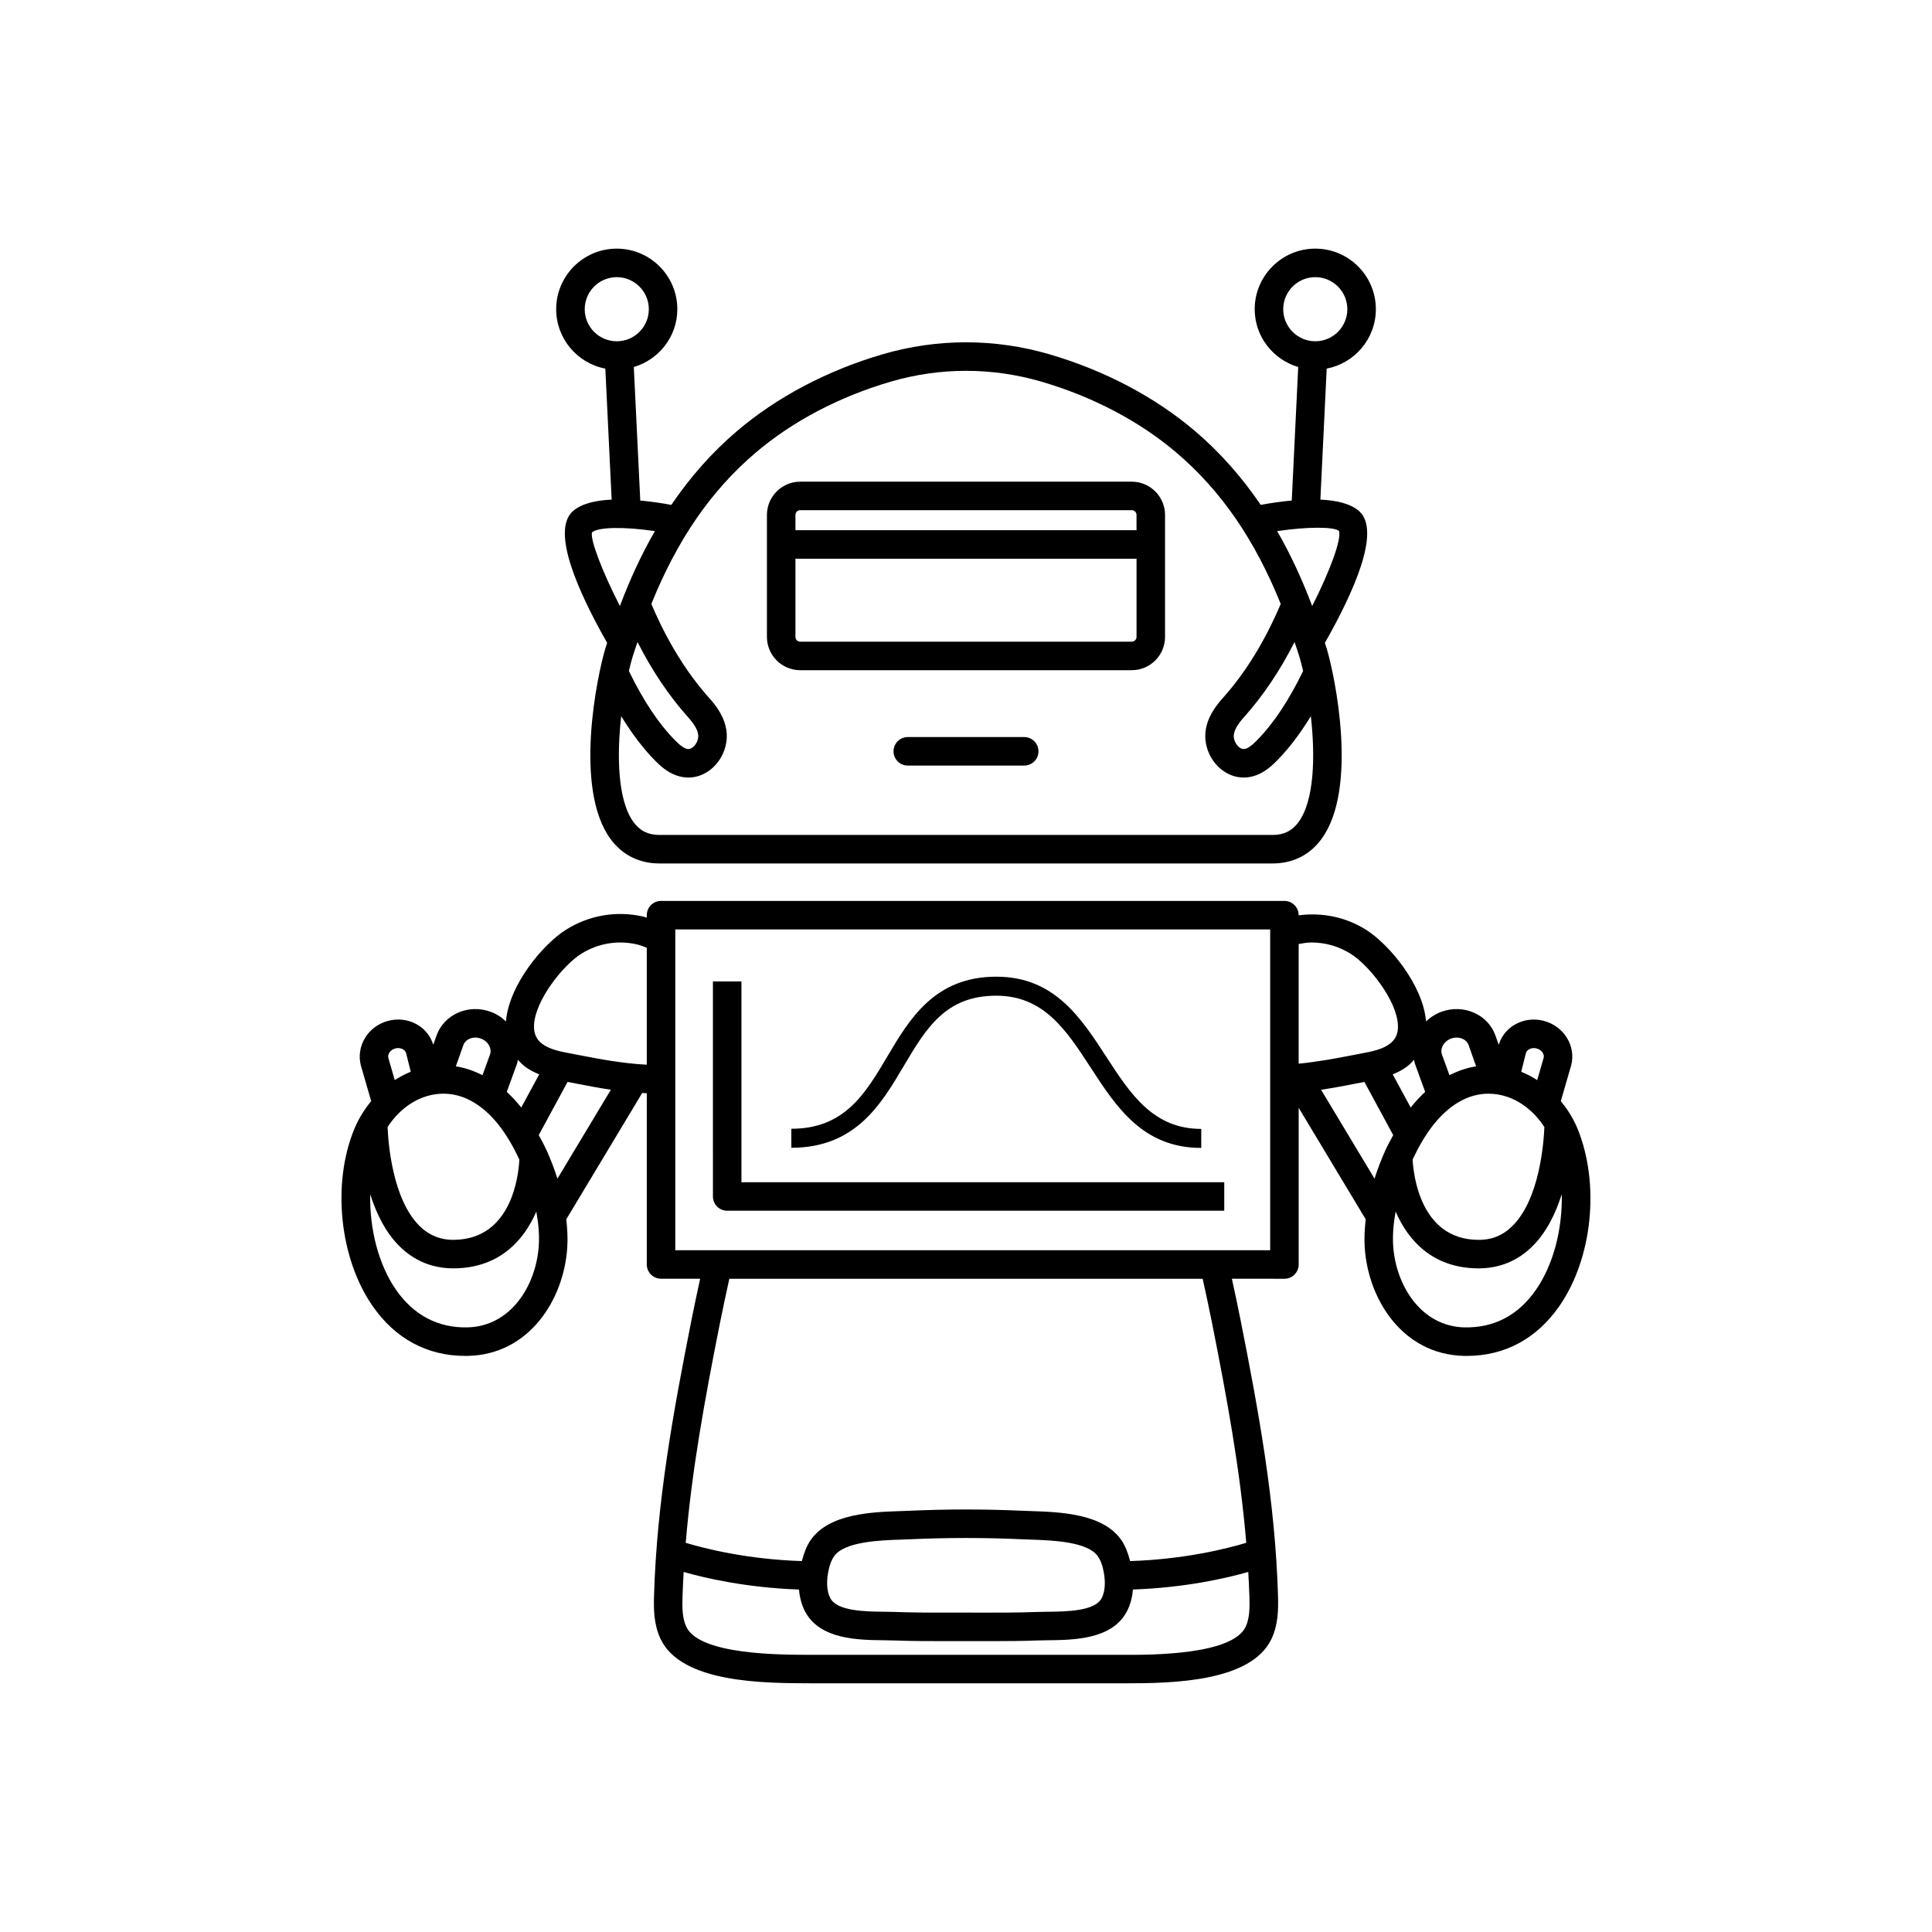
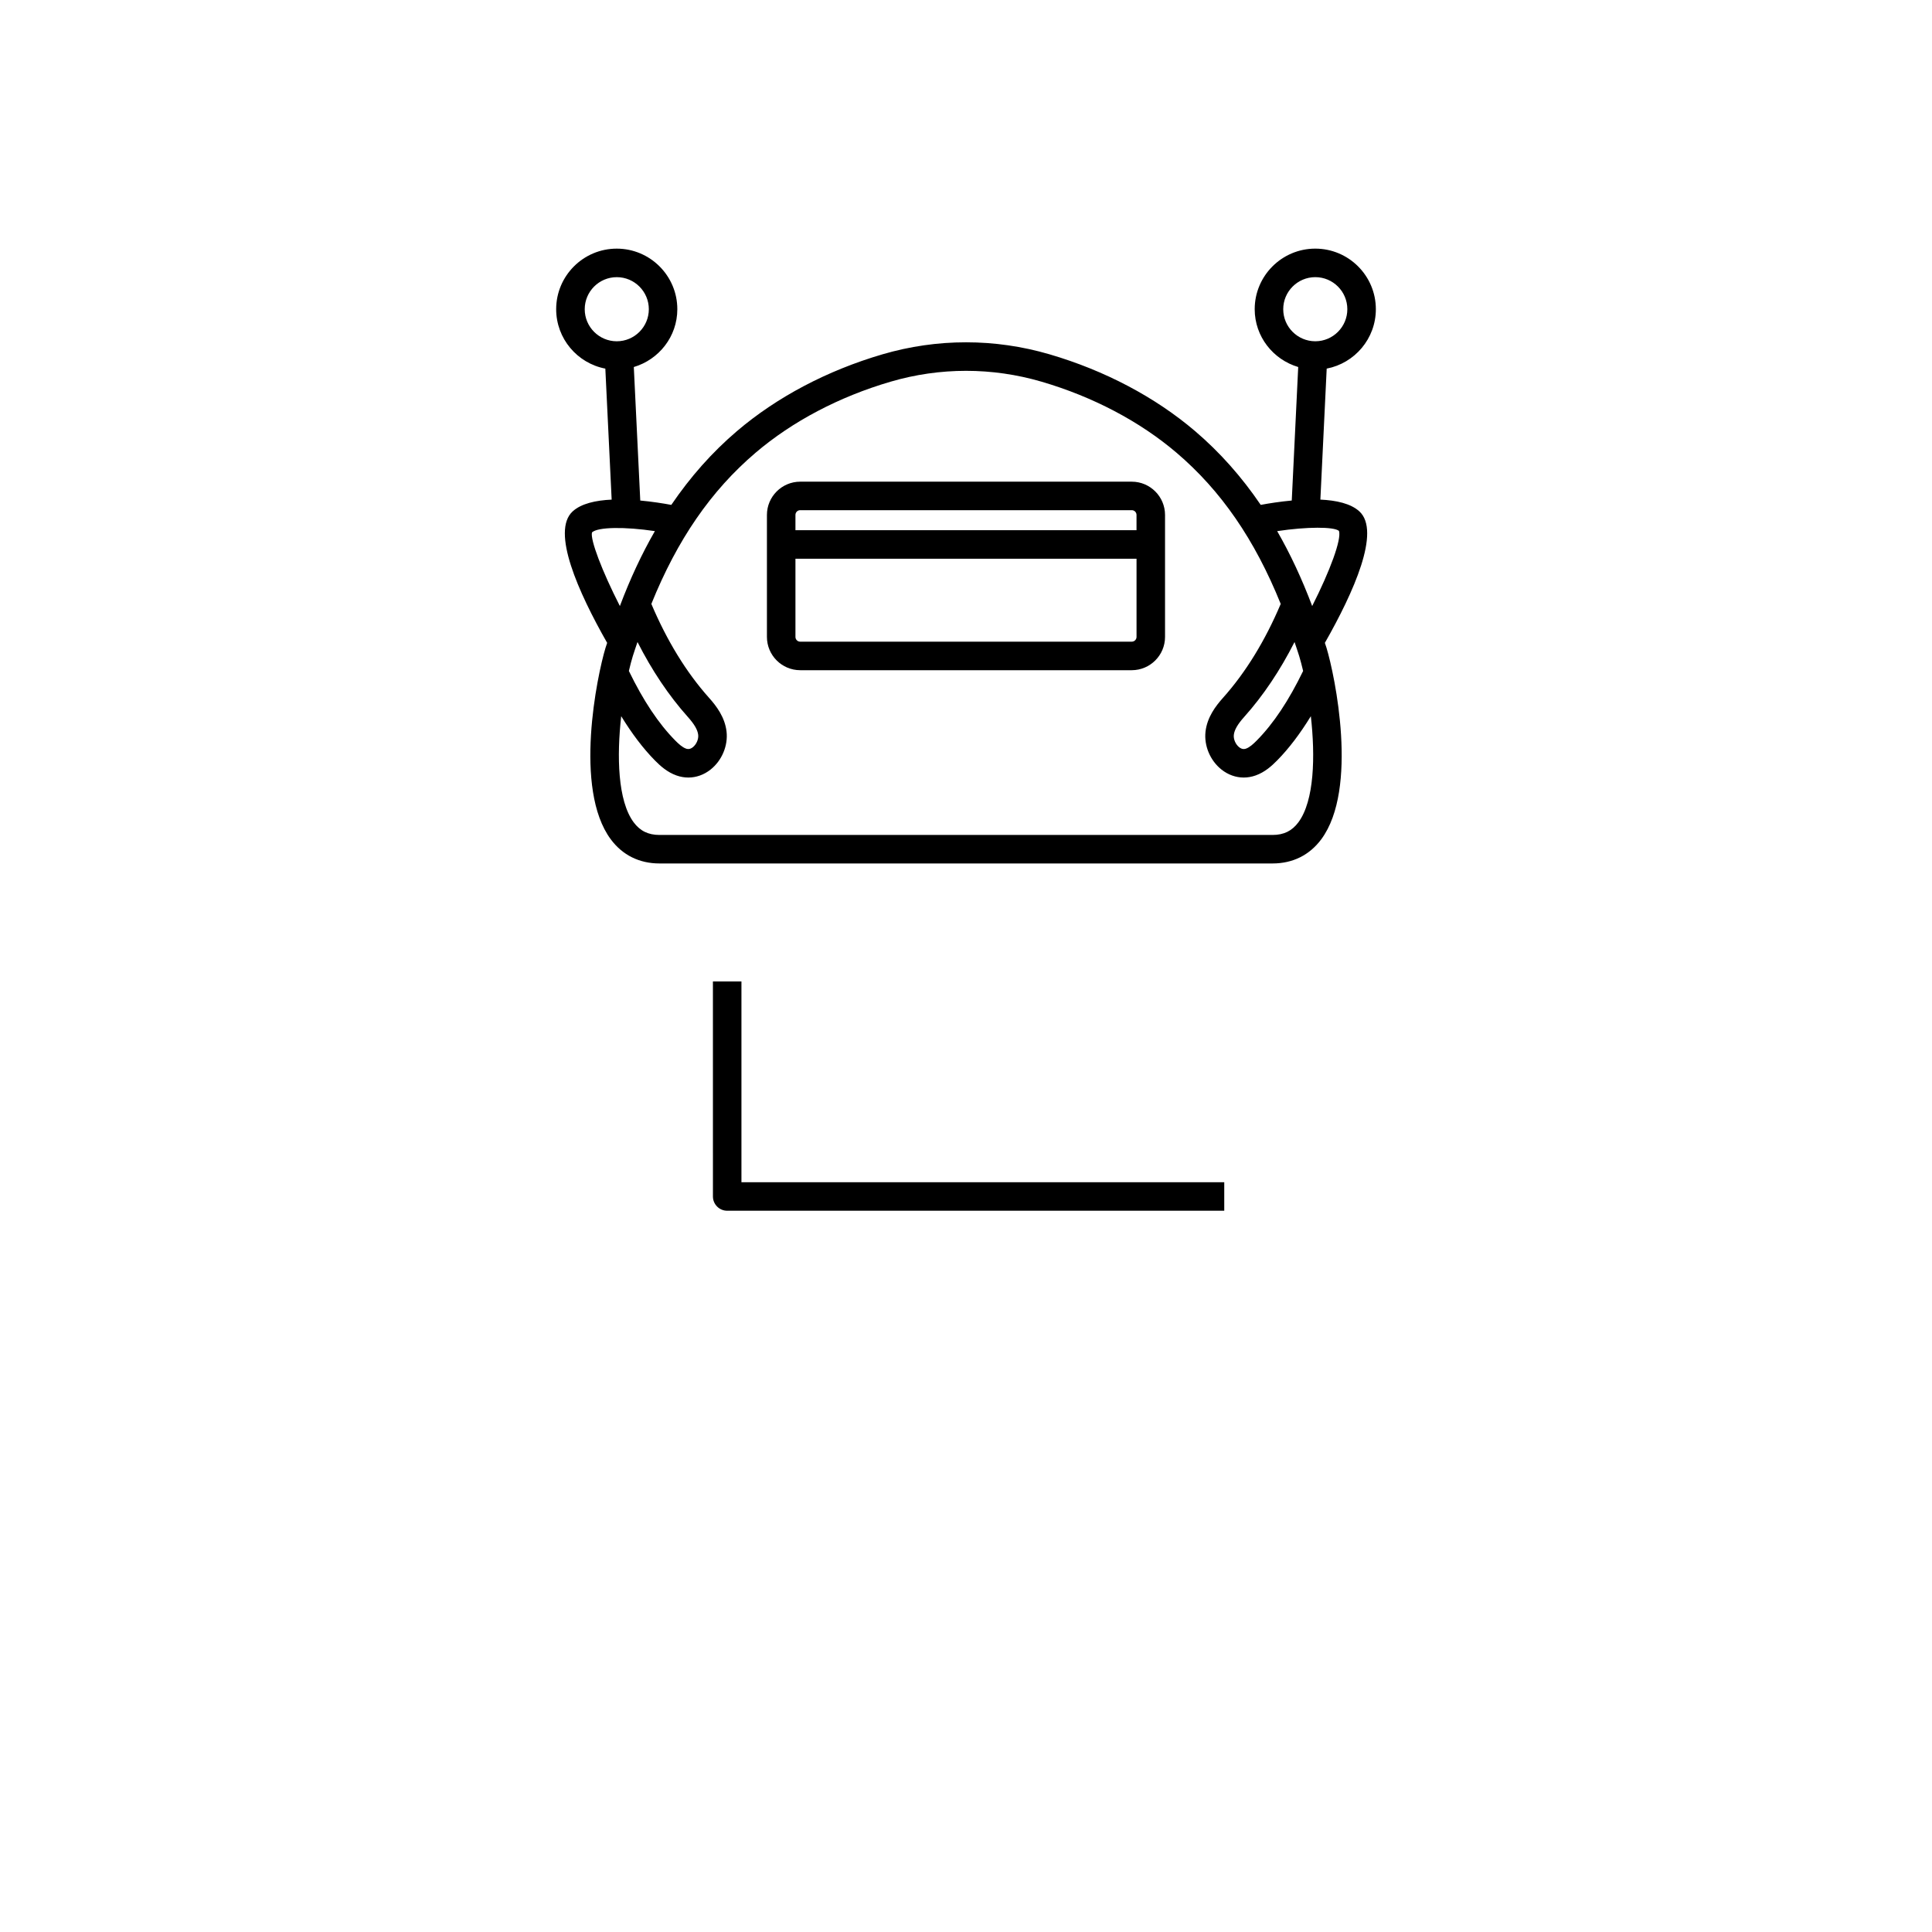
<svg xmlns="http://www.w3.org/2000/svg" fill="#000000" width="800px" height="800px" version="1.1" viewBox="144 144 512 512">
  <g>
    <path d="m304.42 241.69 1.676 34.715c-4.219 0.191-8.086 1.047-10.352 3.133-5.707 5.273 1.5 21.379 9.16 34.832-0.141 0.449-0.297 0.855-0.434 1.309-2.223 7.32-8.516 37.383 1.383 50.738 3.109 4.191 7.57 6.41 12.91 6.41h162.48c5.34 0 9.801-2.215 12.91-6.41 9.898-13.359 3.606-43.422 1.383-50.738-0.137-0.453-0.297-0.863-0.434-1.309 7.656-13.453 14.867-29.559 9.16-34.832-2.266-2.09-6.129-2.945-10.352-3.137l1.676-34.715c7.41-1.422 13.027-7.93 13.027-15.746 0-8.852-7.199-16.051-16.051-16.051s-16.055 7.199-16.055 16.051c0 7.269 4.891 13.355 11.531 15.324l-1.711 35.379c-3.117 0.289-6.031 0.746-8.223 1.156-5.051-7.422-10.789-13.914-17.41-19.559-10.578-9.012-23.91-16.051-38.562-20.344-14.477-4.242-29.785-4.242-44.262 0-14.652 4.293-27.984 11.328-38.562 20.344-6.625 5.644-12.359 12.141-17.41 19.562-2.191-0.41-5.109-0.867-8.223-1.156l-1.711-35.379c6.641-1.969 11.531-8.055 11.531-15.324 0-8.852-7.203-16.051-16.055-16.051-8.852 0-16.051 7.199-16.051 16.051 0 7.816 5.617 14.328 13.027 15.746zm8.523 72.449c3.816 7.519 8.273 14.188 13.336 19.848 1.746 1.957 2.598 3.426 2.75 4.762 0.129 1.141-0.469 2.516-1.418 3.273-0.875 0.695-1.57 0.461-1.816 0.367-0.988-0.352-1.988-1.277-2.84-2.137-4.469-4.527-8.496-10.609-12.297-18.438 0.34-1.445 0.688-2.785 1.039-3.934 0.398-1.293 0.832-2.488 1.246-3.742zm175.36 3.742c0.348 1.148 0.699 2.488 1.039 3.934-3.801 7.828-7.824 13.91-12.301 18.438-0.848 0.859-1.844 1.785-2.828 2.137-0.262 0.094-0.945 0.328-1.82-0.367-0.949-0.754-1.543-2.129-1.418-3.266 0.152-1.34 1.004-2.812 2.746-4.766 5.07-5.66 9.523-12.328 13.344-19.848 0.41 1.25 0.848 2.445 1.238 3.738zm-4.234-91.938c0-4.684 3.812-8.496 8.496-8.496s8.492 3.812 8.492 8.496c0 4.684-3.809 8.496-8.492 8.496s-8.496-3.812-8.496-8.496zm14.77 58.746c0.738 2.188-2.359 10.586-7.098 19.918-2.731-7.254-5.816-13.84-9.277-19.852 7.894-1.188 15.039-1.191 16.375-0.066zm-154.62-20.695c9.777-8.328 22.148-14.844 35.789-18.84 6.543-1.918 13.273-2.879 20.004-2.879s13.461 0.961 20.004 2.875c13.637 3.996 26.012 10.512 35.789 18.84 11.82 10.07 20.738 23.047 27.598 40.055-4.125 9.73-9.254 18.133-15.309 24.902-1.918 2.148-4.184 5.106-4.621 8.945-0.422 3.727 1.234 7.668 4.227 10.043 1.762 1.398 3.812 2.121 5.902 2.121 1.047 0 2.109-0.184 3.148-0.551 2.422-0.863 4.227-2.481 5.672-3.949 3.199-3.238 6.156-7.188 8.965-11.758 1.191 10.582 0.941 22.398-3.301 28.121-1.699 2.285-3.867 3.352-6.84 3.352h-162.48c-2.973 0-5.141-1.066-6.84-3.352-4.242-5.723-4.492-17.535-3.301-28.121 2.809 4.57 5.766 8.52 8.961 11.758 1.453 1.469 3.258 3.086 5.684 3.949 1.031 0.367 2.098 0.551 3.144 0.551 2.09 0 4.144-0.723 5.902-2.121 2.992-2.375 4.648-6.316 4.227-10.047-0.438-3.832-2.699-6.793-4.625-8.941-6.051-6.766-11.18-15.168-15.305-24.902 6.863-17.004 15.785-29.98 27.605-40.051zm-35.945 40.617c-4.75-9.312-7.902-17.645-7.391-19.52 1.578-1.461 8.758-1.516 16.668-0.34-3.461 6.016-6.547 12.602-9.277 19.859zm-0.824-87.16c4.684 0 8.496 3.812 8.496 8.496 0 4.684-3.812 8.496-8.496 8.496s-8.492-3.812-8.492-8.496c0-4.688 3.809-8.496 8.492-8.496z" />
    <path d="m356.06 321.61h87.871c4.859 0 8.816-3.957 8.816-8.816v-32.328c0-4.859-3.957-8.816-8.816-8.816h-87.871c-4.859 0-8.816 3.957-8.816 8.816v32.328c0 4.859 3.957 8.816 8.816 8.816zm87.871-7.559h-87.871c-0.695 0-1.258-0.566-1.258-1.258v-20.727h90.391v20.727c0 0.691-0.566 1.258-1.262 1.258zm-87.871-34.848h87.871c0.695 0 1.258 0.566 1.258 1.258v4.043l-90.387 0.004v-4.043c0-0.695 0.562-1.262 1.258-1.262z" />
-     <path d="m415.43 339.33h-30.859c-2.086 0-3.777 1.691-3.777 3.777s1.691 3.777 3.777 3.777h30.859c2.086 0 3.777-1.691 3.777-3.777 0.004-2.086-1.688-3.777-3.777-3.777z" />
-     <path d="m562.07 443.12-0.109-0.254c-1.102-2.578-2.586-4.941-4.332-7.047l2.746-9.492c1.34-5.086-1.898-10.367-7.227-11.781-2.527-0.668-5.164-0.379-7.426 0.828-2.227 1.188-3.809 3.129-4.543 5.516l-0.852-2.414c-0.973-2.762-3.031-4.938-5.785-6.129-2.652-1.148-5.656-1.242-8.457-0.25-1.59 0.562-2.988 1.469-4.168 2.594-0.812-9.727-9.809-20.477-15.965-24.332h-0.004c-5.367-3.367-11.598-4.59-17.789-3.789v-0.039c0-2.086-1.691-3.777-3.777-3.777h-165.2c-2.086 0-3.777 1.691-3.777 3.777v0.648c-0.309-0.082-0.602-0.195-0.914-0.266-7.039-1.621-14.309-0.402-20.441 3.441h-0.008c-6.156 3.856-15.148 14.605-15.965 24.332-1.18-1.125-2.578-2.031-4.168-2.594-2.805-0.988-5.805-0.895-8.457 0.25-2.754 1.191-4.812 3.371-5.785 6.129l-0.848 2.402c-0.723-2.356-2.309-4.312-4.547-5.504-2.262-1.207-4.894-1.496-7.43-0.828-5.324 1.41-8.562 6.695-7.199 11.871l2.723 9.402c-1.746 2.109-3.234 4.481-4.336 7.062l-0.203 0.469c-5.875 14.457-3.828 34.094 4.859 46.688 6.016 8.715 14.508 13.301 24.605 13.297 0.262 0 0.527-0.004 0.789-0.008 16.055-0.375 25.363-14.766 26.254-28.789 0.152-2.398 0.016-4.883-0.262-7.41l20.109-33.461c0.41 0.023 0.816 0.039 1.223 0.055v45.379c0 2.086 1.691 3.777 3.777 3.777h10.367c-0.797 3.668-1.586 7.34-2.301 10.945-4.816 24.305-9.195 48.18-9.922 73.008-0.109 3.715-0.07 7.656 1.703 11.453 5.535 11.852 27.754 11.77 39.738 11.812h82.469c0.402 0 0.82 0.004 1.246 0.004 12.191 0 33.141-0.363 38.496-11.816 1.77-3.797 1.812-7.738 1.703-11.453-0.727-24.832-5.106-48.707-9.922-73.012-0.715-3.606-1.504-7.273-2.301-10.941l13.926 0.012c2.086 0 3.777-1.691 3.777-3.777v-41.531l17.762 29.551c-0.277 2.527-0.414 5.012-0.262 7.41 0.891 14.02 10.199 28.41 26.254 28.785 0.266 0.004 0.527 0.008 0.789 0.008 10.098 0 18.594-4.586 24.605-13.297 8.688-12.59 10.734-32.227 4.762-46.914zm-31.75-6.906c2.934-1.781 5.723-2.375 8.148-2.375 1.812 0 3.414 0.332 4.719 0.75 4.039 1.297 7.606 4.246 10.086 8.094-0.164 4.129-1.254 19.117-8.5 26.246-2.543 2.5-5.523 3.723-9.199 3.641-15.18-0.219-16.996-17.25-17.215-21.266 3.379-7.269 7.289-12.246 11.961-15.09zm18.957-14.172c0.574-0.305 1.27-0.371 1.938-0.188 1.301 0.344 2.129 1.488 1.875 2.461l-1.715 5.926c-1.348-0.875-2.766-1.609-4.234-2.207l1.219-4.887c0.152-0.59 0.582-0.926 0.918-1.105zm-22.926-0.93c0.457-0.871 1.258-1.543 2.254-1.898 0.988-0.348 2.043-0.328 2.938 0.062 0.809 0.348 1.398 0.953 1.664 1.711l1.98 5.606c-2.426 0.363-4.789 1.191-7.062 2.344l-1.988-5.453c-0.27-0.754-0.191-1.594 0.215-2.371zm-7.617 3.746c0.09 0.395 0.148 0.793 0.285 1.18l2.668 7.324c-1.34 1.234-2.621 2.602-3.84 4.141l-4.762-8.785c1.285-0.527 2.535-1.141 3.699-2.012 0.746-0.555 1.359-1.195 1.949-1.848zm-27.125-31.086c3.621 0 7.18 1.016 10.328 2.988 4.856 3.039 12.262 12.344 12.531 18.965 0.094 2.168-0.609 3.738-2.211 4.934-1.879 1.406-4.551 1.984-7.586 2.543l-3.012 0.578c-3.449 0.668-8.445 1.613-13.5 2.109v-31.723c1.148-0.207 2.301-0.395 3.449-0.395zm-234.81 40.816c3.051-0.977 7.75-1.484 12.867 1.625 4.672 2.844 8.586 7.824 11.969 15.098-0.203 4.019-1.957 21.039-17.219 21.254-3.5 0.102-6.656-1.141-9.199-3.641-7.246-7.125-8.336-22.117-8.5-26.246 2.477-3.844 6.043-6.793 10.082-8.09zm21.5-1.227 2.676-7.359c0.133-0.375 0.188-0.762 0.273-1.145 0.59 0.652 1.207 1.293 1.949 1.848 1.164 0.871 2.414 1.484 3.699 2.012l-4.762 8.785c-1.211-1.539-2.496-2.906-3.836-4.141zm-11.516-12.371c0.266-0.758 0.855-1.367 1.664-1.711 0.895-0.391 1.953-0.41 2.938-0.062 0.992 0.352 1.797 1.027 2.254 1.898 0.402 0.773 0.48 1.613 0.223 2.336l-2 5.488c-2.277-1.152-4.637-1.98-7.059-2.344zm-18.016 0.859c0.688-0.176 1.379-0.109 1.945 0.188 0.336 0.18 0.766 0.516 0.91 1.055l1.227 4.938c-1.473 0.594-2.887 1.332-4.238 2.207l-1.688-5.836c-0.281-1.062 0.547-2.207 1.844-2.551zm19.129 73.918c-7.731 0.184-14.273-3.188-18.996-10.027-4.637-6.719-6.988-16.121-6.785-25.238 1.594 5.031 4.023 10.09 7.789 13.797 3.922 3.867 8.723 5.828 14.281 5.828 0.113 0 0.227 0 0.34-0.004 11.715-0.168 18.242-7.246 21.605-15.051 0.566 3.117 0.836 6.133 0.656 8.984-0.68 10.586-7.379 21.445-18.891 21.711zm23.832-39.422c-0.785-2.438-1.707-4.902-2.84-7.418-0.668-1.488-1.398-2.777-2.117-4.113l7.637-14.094 2.469 0.473c2.644 0.516 5.742 1.109 9.004 1.605zm6.598-32.57-3.012-0.578c-3.035-0.559-5.707-1.137-7.586-2.543-1.598-1.195-2.301-2.766-2.211-4.934 0.27-6.621 7.676-15.922 12.531-18.965 4.43-2.773 9.664-3.652 14.742-2.481 0.906 0.207 1.754 0.559 2.609 0.887v30.992c-6.188-0.289-12.805-1.547-17.074-2.379zm175.79 151.32c-3.492 7.484-24.93 7.504-32.879 7.453l-41.246-0.008-41.246 0.008c-7.957-0.027-29.383 0.035-32.879-7.453-1.074-2.297-1.082-5.106-0.992-8.031 0.062-2.168 0.188-4.32 0.305-6.477 5.898 1.68 16.785 4.172 30.562 4.656 0.188 2.102 0.691 4.039 1.582 5.758 3.887 7.5 14.125 7.609 20.895 7.684 0.969 0.012 1.875 0.02 2.695 0.051 5.188 0.195 10.367 0.188 15.562 0.176l3.516-0.004 3.512 0.004c1.168 0.004 2.328 0.004 3.492 0.004 4.023 0 8.051-0.031 12.07-0.184 0.82-0.031 1.727-0.039 2.695-0.051 6.769-0.074 17.008-0.184 20.895-7.684 0.891-1.719 1.398-3.656 1.582-5.758 13.777-0.484 24.664-2.977 30.562-4.656 0.117 2.156 0.242 4.312 0.305 6.481 0.094 2.926 0.082 5.734-0.988 8.031zm-110.69-14.16c0.324-1.934 0.855-3.41 1.625-4.512 2.715-3.91 12.207-4.231 17.879-4.418l2.293-0.086c9.801-0.449 19.738-0.449 29.539 0l2.293 0.086c5.672 0.188 15.164 0.508 17.879 4.418 0.766 1.102 1.301 2.578 1.625 4.512 0.309 1.863 0.461 4.523-0.609 6.59-1.797 3.469-9.305 3.551-14.27 3.606-1.039 0.012-2.016 0.023-2.898 0.055-5.086 0.195-10.176 0.184-15.262 0.172l-3.527-0.008-3.527 0.004c-5.086 0.012-10.176 0.023-15.262-0.172-0.879-0.031-1.859-0.043-2.898-0.055-4.965-0.055-12.473-0.137-14.27-3.606-1.074-2.062-0.922-4.723-0.609-6.586zm101.91-65.637c3.816 19.27 7.324 38.262 8.934 57.559-4.945 1.496-16.25 4.383-30.781 4.844-0.547-2.125-1.266-4.035-2.344-5.59-4.879-7.027-16.289-7.41-23.836-7.66l-2.199-0.078c-10.023-0.461-20.195-0.461-30.23 0l-2.199 0.082c-7.547 0.25-18.957 0.633-23.836 7.66-1.078 1.555-1.797 3.461-2.344 5.59-14.531-0.461-25.836-3.348-30.781-4.844 1.609-19.301 5.117-38.289 8.934-57.559 0.812-4.09 1.707-8.25 2.625-12.414h125.44c0.914 4.16 1.812 8.32 2.621 12.41zm15.27-19.969h-157.65v-85.02h157.65zm13.496-42.531c3.262-0.492 6.359-1.082 9.008-1.602l2.469-0.473 7.637 14.094c-0.719 1.336-1.449 2.625-2.117 4.113-1.137 2.516-2.055 4.984-2.84 7.422zm56.988 52.945c-4.723 6.84-11.145 10.184-18.996 10.027-11.512-0.27-18.215-11.125-18.895-21.711-0.18-2.852 0.09-5.867 0.656-8.984 3.367 7.805 9.891 14.883 21.605 15.051 0.113 0.004 0.227 0.004 0.34 0.004 5.559 0 10.363-1.961 14.281-5.828 3.773-3.719 6.207-8.797 7.801-13.84 0.203 9.098-2.141 18.539-6.793 25.281z" />
    <path d="m336.71 464.86h131.73v-7.559l-127.95 0.004v-53.215h-7.559l0.004 56.992c0 2.082 1.695 3.777 3.777 3.777z" />
-     <path d="m383.46 426.58c5.949-10.039 11.082-18.711 24.566-18.711 12.629 0 18.617 9.223 24.965 18.984 6.82 10.5 13.875 21.359 29.352 21.359v-5.039c-12.742 0-18.762-9.262-25.133-19.066-6.793-10.461-13.816-21.277-29.184-21.277-16.355 0-23.02 11.254-28.898 21.188-5.82 9.832-11.32 19.117-25.418 19.117v5.039c16.969 0 23.758-11.473 29.75-21.594z" />
  </g>
</svg>